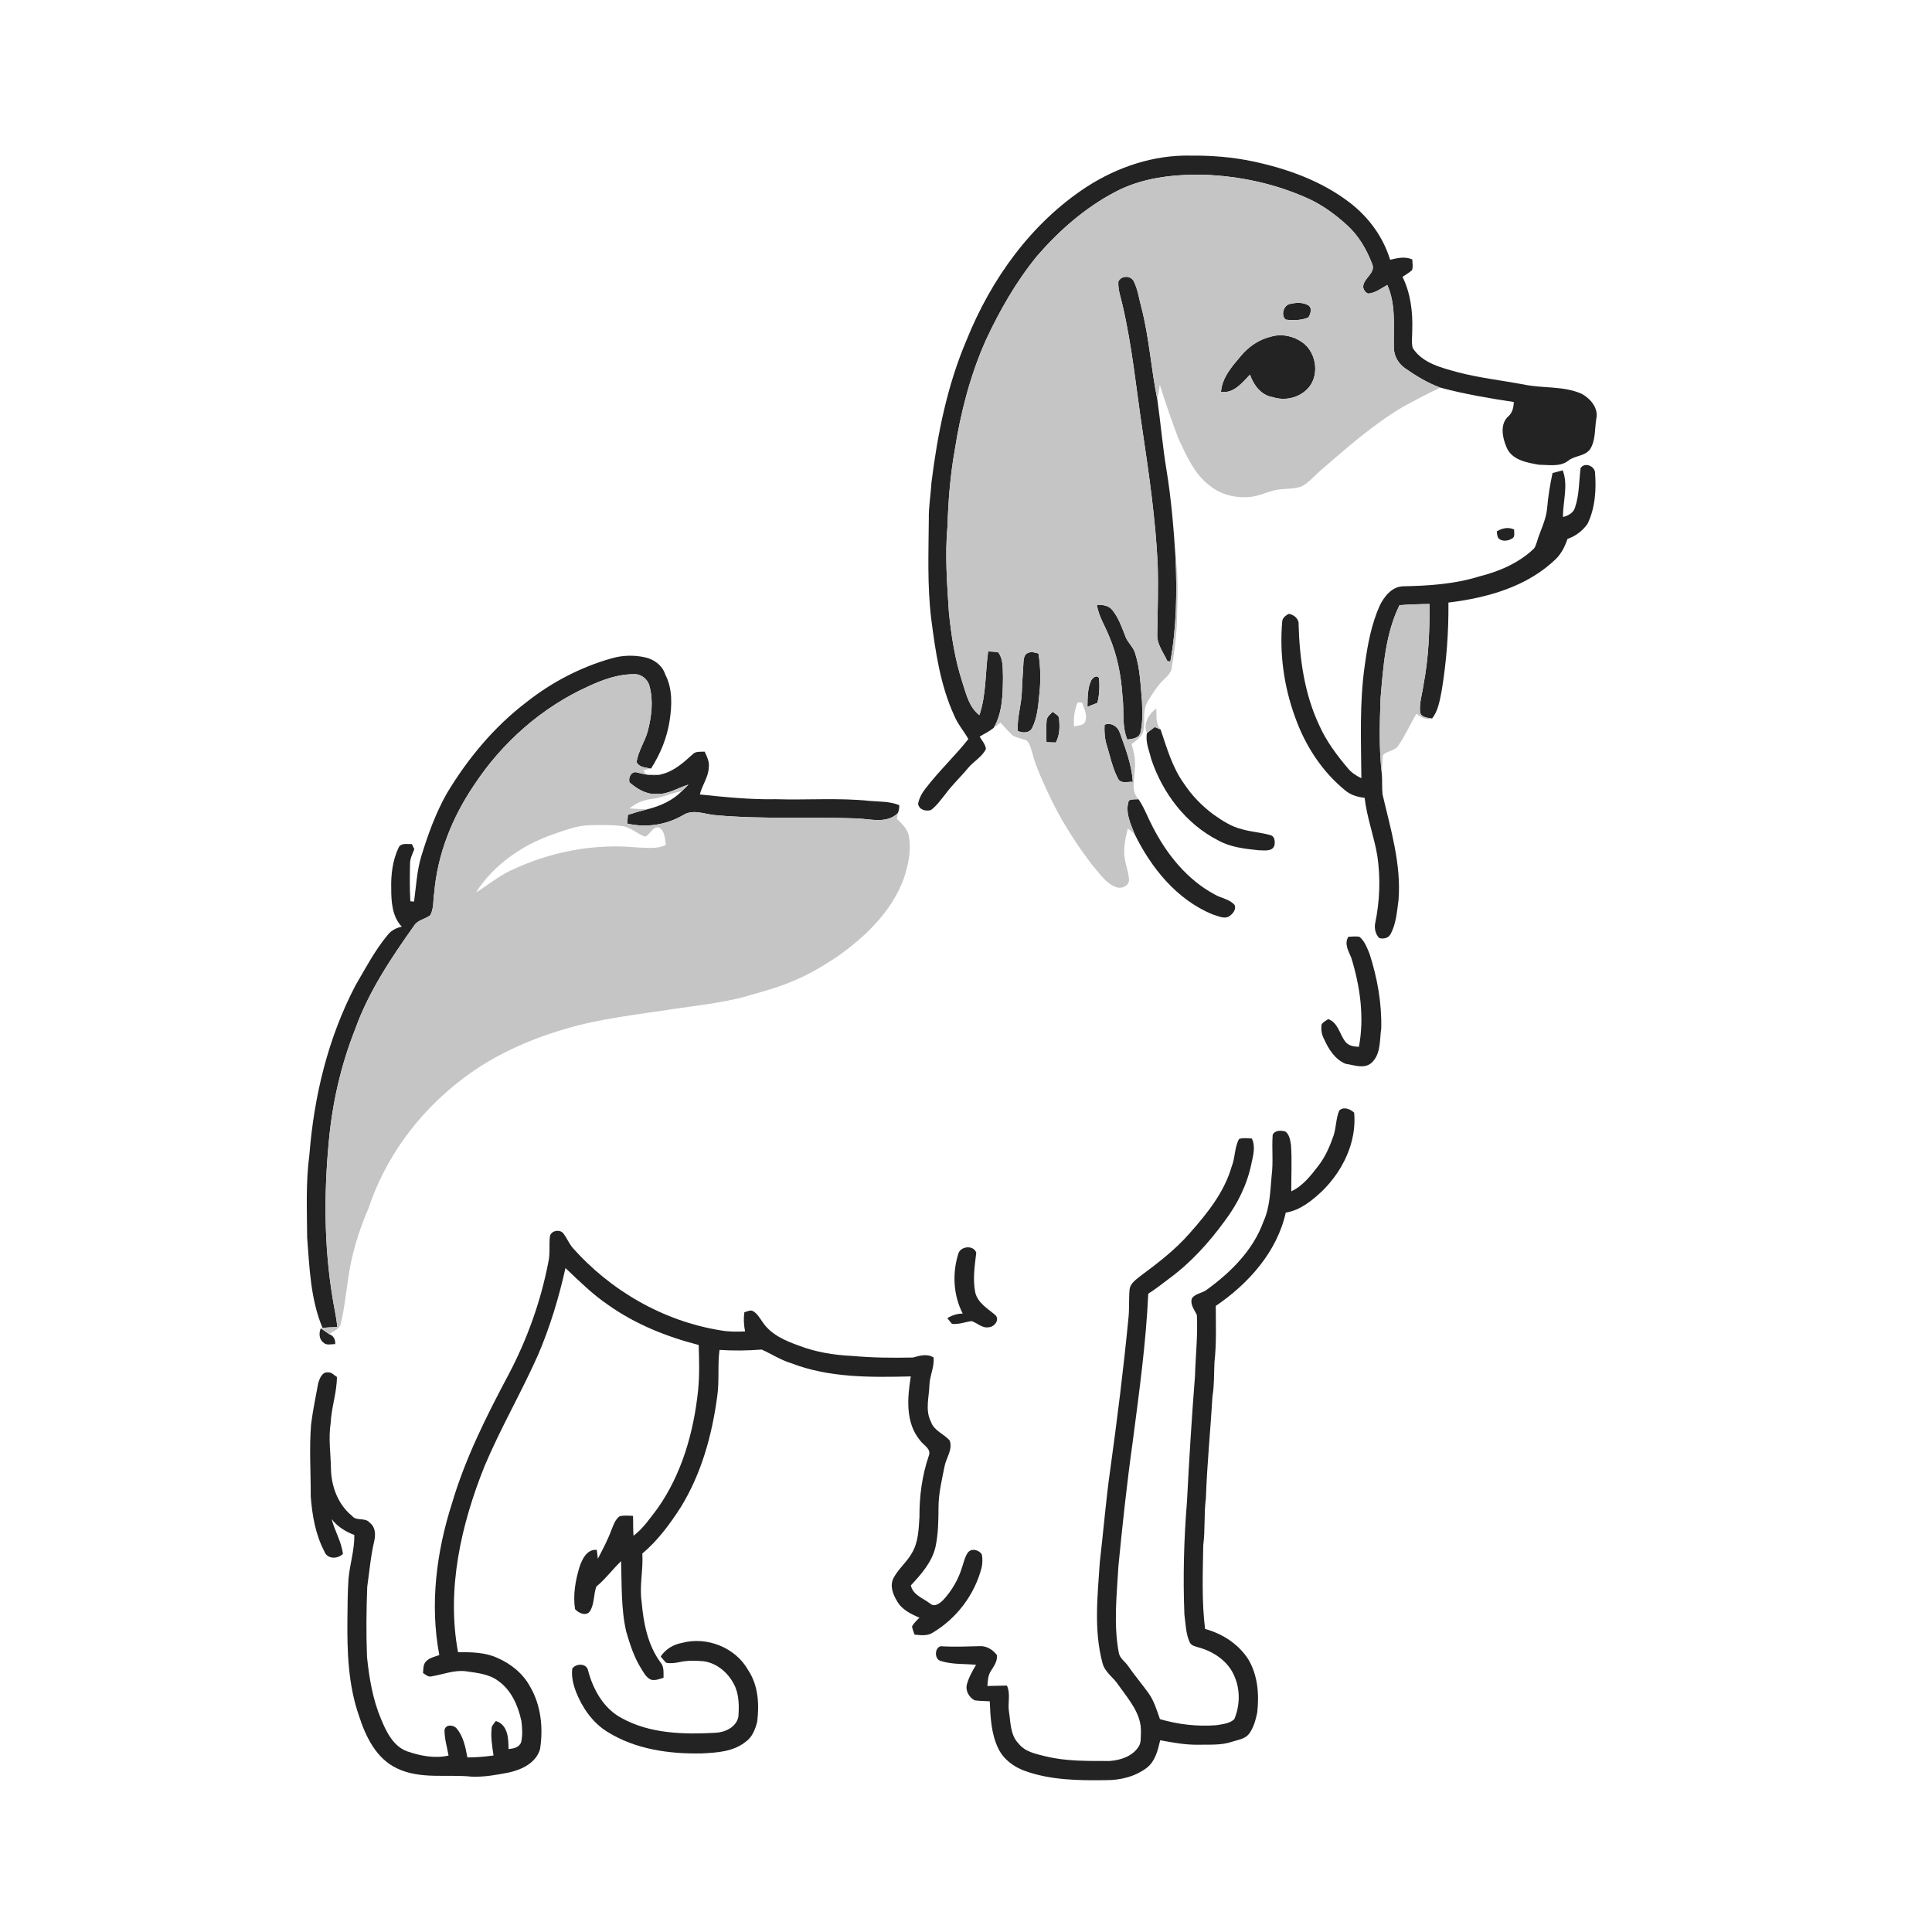
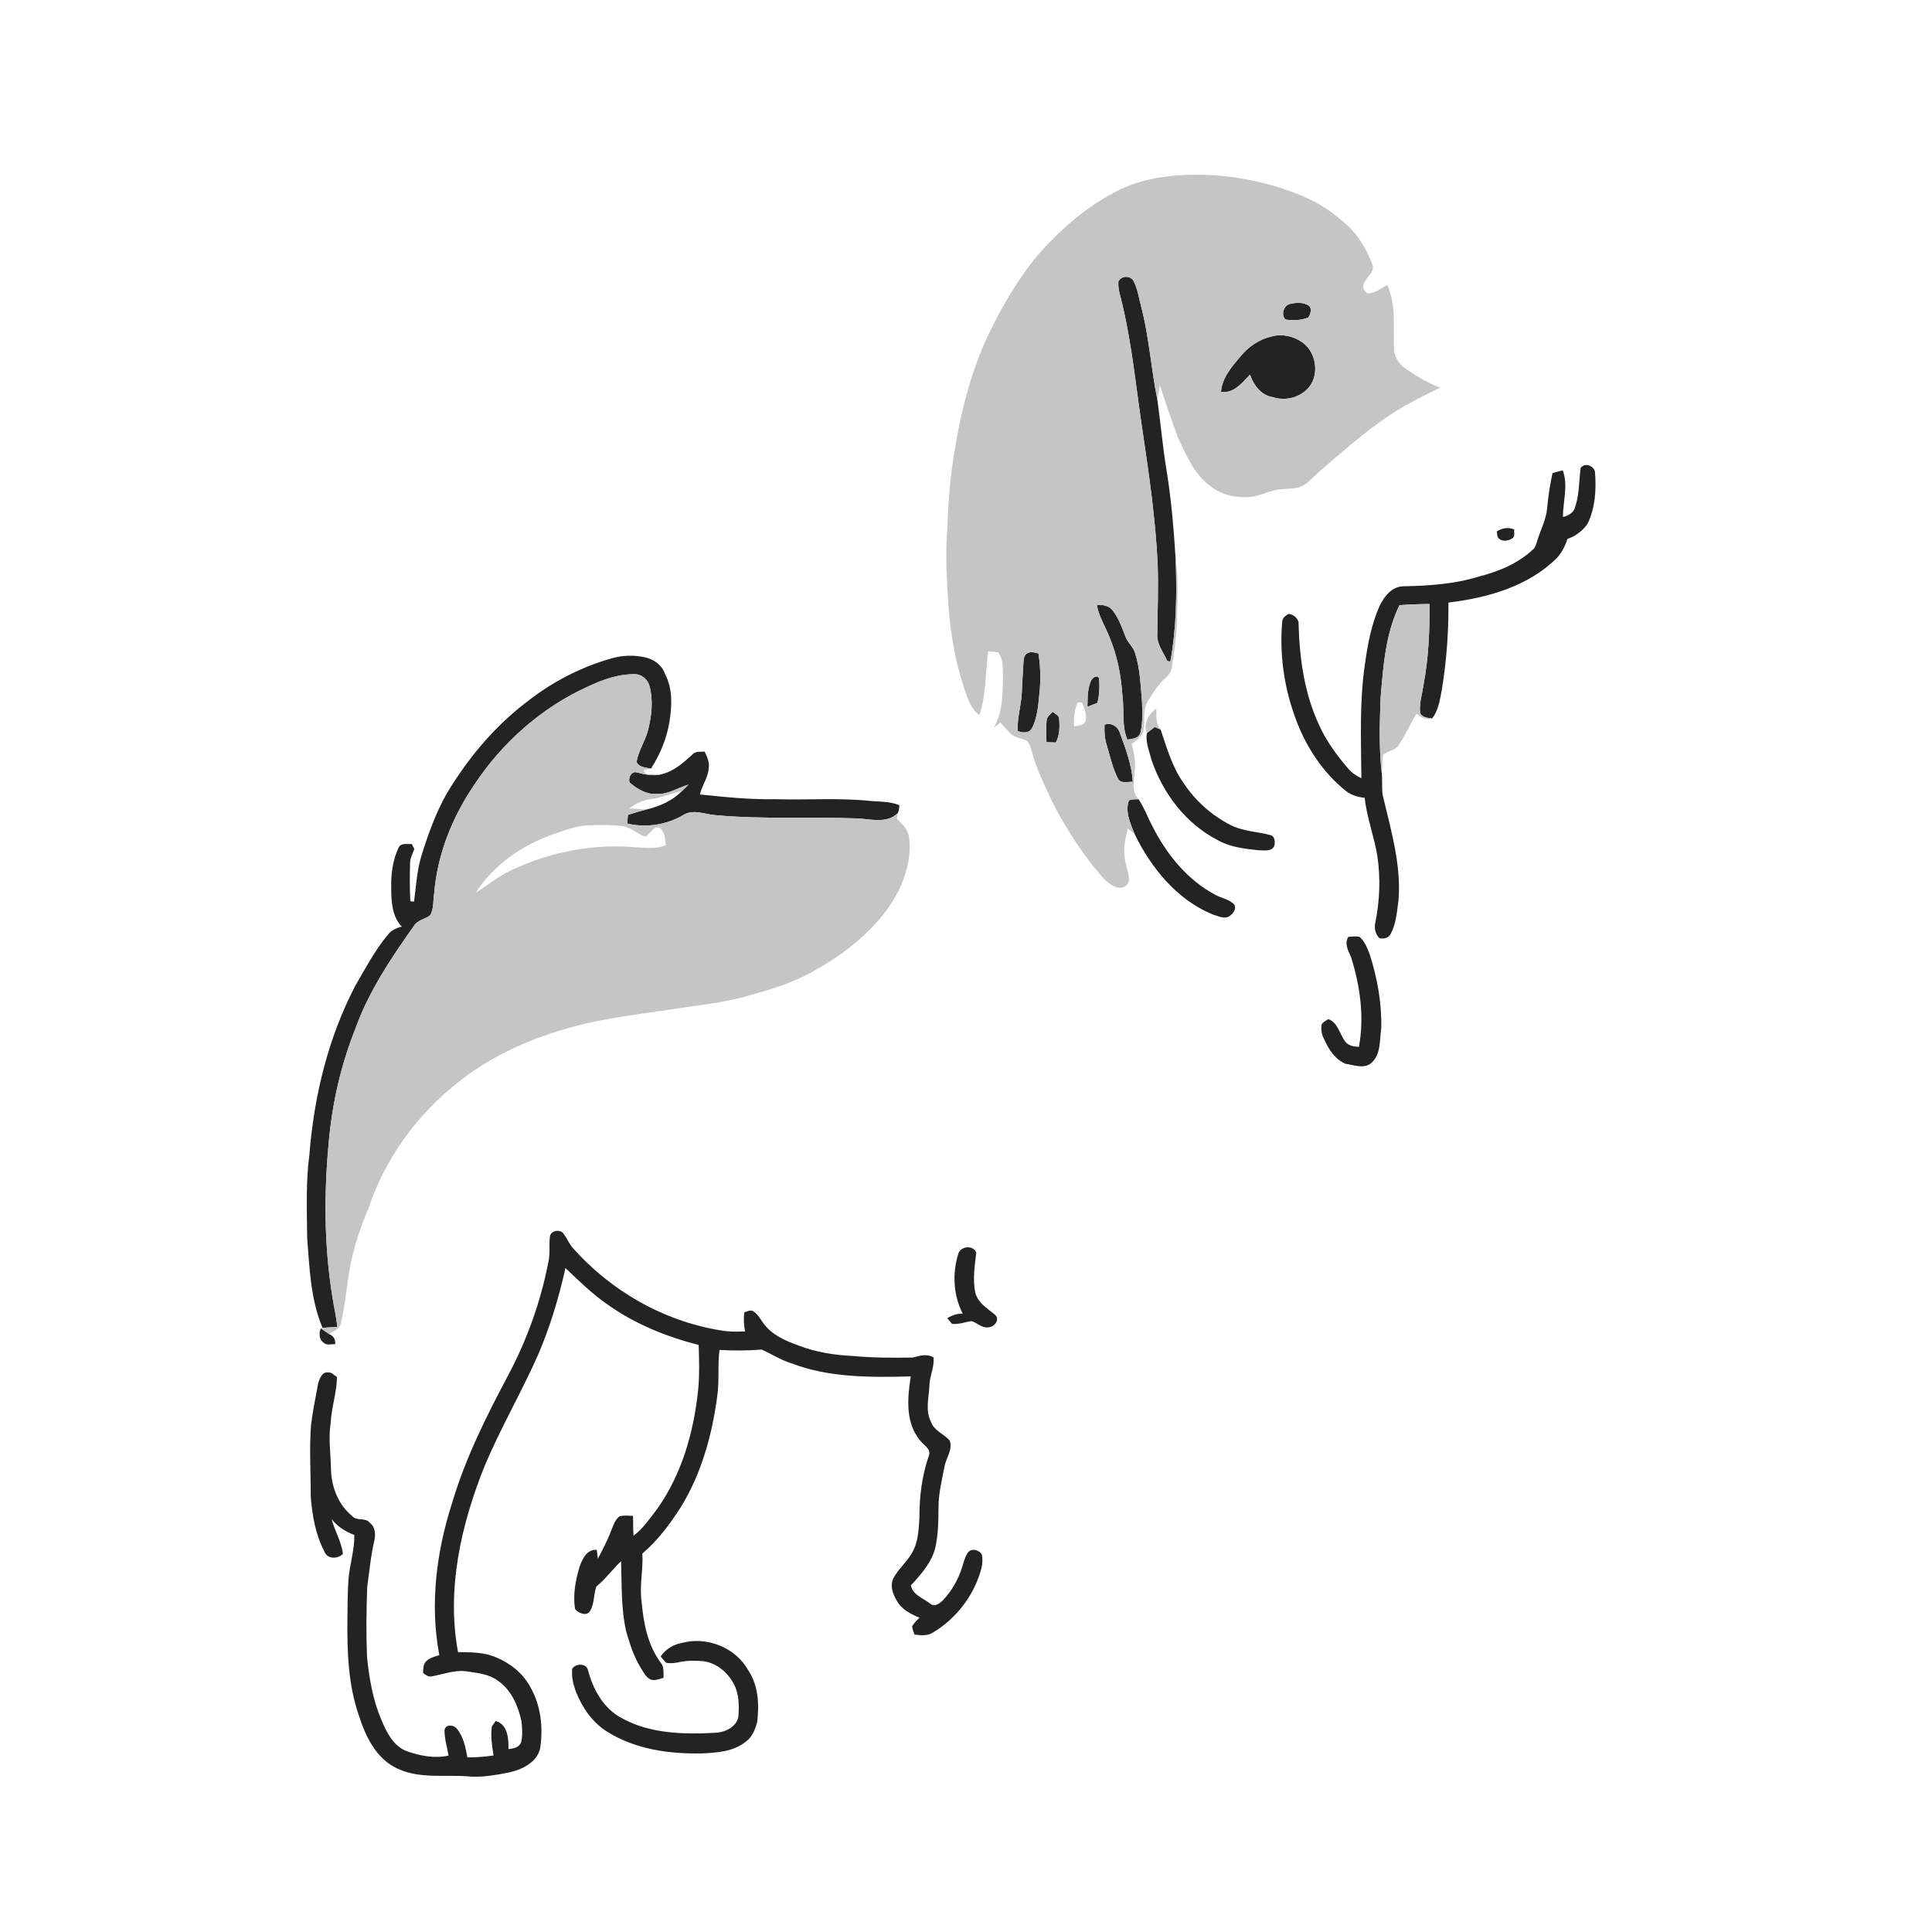
<svg xmlns="http://www.w3.org/2000/svg" width="1024pt" height="1024pt" viewBox="0 0 1024 1024" version="1.1">
  <g id="#ffffffff">
    <path fill="#ffffff" opacity="0" d=" M 0.00 0.00 L 1024.00 0.00 L 1024.00 1024.00 L 0.00 1024.00 L 0.00 0.00 M 576.05 98.98 C 546.59 118.16 525.30 147.94 512.30 180.25 C 502.09 204.18 496.92 229.91 493.71 255.62 C 493.35 262.10 492.17 268.51 492.29 275.01 C 492.16 292.65 491.42 310.38 493.56 327.93 C 495.81 345.36 498.35 363.12 505.74 379.24 C 507.57 383.79 510.90 387.47 513.25 391.73 C 505.97 400.89 497.39 408.92 490.31 418.24 C 488.53 420.52 487.16 423.14 486.61 426.00 C 487.03 429.20 490.71 430.16 493.40 429.35 C 496.44 427.11 498.62 423.94 500.98 421.04 C 504.61 416.05 509.17 411.84 513.08 407.09 C 516.03 403.51 520.52 401.23 522.57 396.95 C 522.28 394.45 520.42 392.52 519.24 390.41 C 521.76 388.87 524.51 387.63 526.75 385.67 C 527.93 384.78 529.11 383.88 530.30 382.99 C 532.55 385.32 534.48 387.99 537.04 390.00 C 539.36 391.19 542.02 391.52 544.37 392.66 C 545.94 394.43 546.43 396.84 547.12 399.04 C 548.93 406.25 552.21 412.96 555.23 419.71 C 561.53 433.43 569.61 446.27 578.73 458.28 C 582.54 462.49 585.72 467.85 591.20 470.07 C 594.04 471.33 598.03 469.99 598.39 466.61 C 598.41 462.69 596.71 459.03 596.18 455.19 C 595.24 449.79 596.49 444.36 597.75 439.13 C 598.93 440.07 600.12 441.01 601.32 441.95 C 610.06 459.92 623.66 476.76 642.53 484.59 C 645.56 485.44 649.35 487.67 652.14 485.17 C 653.81 483.84 655.25 481.83 654.34 479.62 C 651.64 476.55 647.31 476.10 643.90 474.14 C 629.19 466.28 618.33 452.73 610.86 438.06 C 608.32 433.27 606.50 428.09 603.43 423.59 C 599.35 419.36 601.23 413.14 601.48 407.96 C 602.05 403.35 601.06 398.79 599.78 394.39 C 601.93 392.65 604.44 391.09 605.72 388.53 C 607.30 383.16 605.27 377.06 608.20 372.00 C 610.23 368.52 612.44 365.11 615.06 362.03 C 617.23 359.50 620.56 357.55 621.03 353.95 C 622.31 346.71 623.19 339.38 623.71 332.05 C 623.96 319.98 624.94 307.80 623.09 295.80 C 622.07 280.10 620.79 264.41 618.23 248.87 C 616.19 236.51 615.16 224.01 613.39 211.63 C 613.95 209.08 614.38 206.51 614.72 203.93 C 617.74 213.49 620.99 222.99 624.54 232.37 C 628.82 241.51 633.02 251.41 641.42 257.57 C 647.43 262.45 655.53 264.17 663.12 263.32 C 668.59 262.71 673.46 259.61 679.00 259.33 C 682.61 258.90 686.41 259.17 689.86 257.81 C 693.69 255.87 696.41 252.40 699.62 249.63 C 713.68 237.52 727.63 225.07 743.67 215.59 C 750.18 212.06 756.70 208.53 763.44 205.45 C 776.22 208.90 789.30 211.10 802.38 213.07 C 802.23 215.77 801.70 218.62 799.60 220.53 C 794.92 224.51 796.22 231.74 798.38 236.77 C 801.01 243.84 809.42 245.27 815.96 246.35 C 821.02 246.36 826.92 247.56 831.22 244.18 C 834.69 241.34 840.12 241.94 842.88 237.96 C 845.76 233.18 845.21 227.31 846.06 221.98 C 847.33 216.34 843.03 211.33 838.41 208.77 C 828.67 204.38 817.72 205.99 807.50 203.76 C 795.98 201.62 784.29 200.32 772.95 197.37 C 764.17 194.95 753.96 192.60 748.73 184.39 C 748.00 181.31 748.56 178.11 748.52 174.99 C 748.84 165.37 747.68 155.46 743.36 146.75 C 745.03 145.61 746.81 144.59 748.35 143.25 C 749.11 141.45 748.53 139.41 748.57 137.52 C 744.77 135.80 740.63 136.74 736.79 137.69 C 733.09 125.44 725.14 114.72 714.96 107.07 C 700.12 95.79 682.19 89.40 664.11 85.55 C 653.24 83.24 642.10 82.37 631.00 82.48 C 611.50 82.05 592.33 88.48 576.05 98.98 M 837.75 248.10 C 836.86 255.04 837.10 262.26 834.80 268.94 C 833.97 271.84 831.16 273.36 828.42 274.03 C 828.32 265.83 831.33 257.24 828.27 249.29 C 826.46 249.75 824.67 250.24 822.88 250.72 C 821.53 256.88 820.56 263.11 820.01 269.39 C 819.46 275.73 816.28 281.33 814.54 287.36 C 814.04 288.56 813.82 289.97 812.86 290.91 C 804.94 298.44 794.61 302.87 784.12 305.50 C 771.04 309.60 757.20 310.49 743.58 310.75 C 737.64 311.01 733.61 316.16 731.24 321.09 C 726.84 330.97 724.85 341.74 723.39 352.40 C 720.49 372.29 721.40 392.45 721.56 412.49 C 718.95 411.22 716.45 409.64 714.57 407.40 C 708.64 400.41 703.05 392.98 699.29 384.57 C 691.38 367.86 688.80 349.23 688.28 330.92 C 688.53 327.99 685.70 325.66 683.00 325.37 C 681.46 326.22 679.72 327.48 679.60 329.40 C 678.11 346.45 680.50 363.75 686.33 379.83 C 691.70 395.12 700.86 409.31 713.63 419.45 C 716.41 421.54 719.86 422.49 723.28 422.86 C 724.47 433.34 728.29 443.25 730.02 453.63 C 731.75 465.44 731.33 477.55 728.89 489.24 C 728.32 492.01 729.00 495.26 731.12 497.23 C 733.37 497.78 735.88 497.24 737.05 495.07 C 740.02 489.54 740.41 483.11 741.25 477.01 C 742.76 457.91 737.03 439.36 732.76 420.98 C 732.42 417.44 732.67 413.88 732.42 410.34 C 732.68 406.96 732.54 403.55 733.02 400.20 C 735.23 397.89 739.28 398.03 741.15 395.16 C 744.83 389.83 747.43 383.84 750.76 378.29 C 753.13 380.20 755.87 381.83 759.02 380.86 C 762.29 376.71 763.06 371.40 764.07 366.38 C 766.67 350.85 767.85 335.11 767.70 319.37 C 788.34 316.87 809.75 310.93 824.96 295.96 C 827.73 293.07 829.56 289.42 830.79 285.64 C 835.10 284.15 838.93 281.31 841.49 277.52 C 845.57 269.01 846.12 259.31 845.37 250.03 C 844.69 246.76 839.81 244.95 837.75 248.10 M 793.32 281.65 C 793.52 282.76 793.47 283.97 794.02 285.01 C 795.77 287.25 799.29 286.82 801.45 285.41 C 803.23 284.49 802.36 282.25 802.57 280.67 C 799.43 279.18 796.16 279.93 793.32 281.65 M 323.87 349.02 C 307.62 353.65 292.34 361.64 279.10 372.11 C 261.85 385.23 247.80 402.19 236.70 420.73 C 230.83 431.19 226.75 442.53 223.25 453.97 C 220.92 461.74 220.56 469.89 219.45 477.87 C 218.96 477.83 217.98 477.73 217.49 477.69 C 217.11 471.12 217.18 464.55 217.33 457.98 C 217.25 455.16 218.60 452.61 219.61 450.07 C 219.27 449.39 218.61 448.04 218.28 447.36 C 215.92 447.53 212.56 446.57 211.29 449.22 C 208.08 455.95 207.16 463.59 207.36 470.99 C 207.36 477.96 207.85 485.84 212.96 491.15 C 210.07 491.78 207.36 493.14 205.51 495.51 C 198.67 503.71 193.71 513.24 188.35 522.42 C 173.90 550.04 166.44 580.93 164.00 611.88 C 162.02 626.50 162.69 641.29 162.80 655.99 C 164.05 672.09 164.60 688.79 170.98 703.87 L 170.03 704.02 C 168.96 706.45 169.07 709.86 171.40 711.57 C 173.01 713.27 175.59 712.32 177.65 712.44 C 177.87 709.98 176.84 708.03 174.49 707.13 C 176.67 705.49 179.97 704.56 180.62 701.58 C 182.45 694.19 183.19 686.58 184.34 679.06 C 186.06 665.74 189.94 652.78 195.30 640.49 C 204.08 613.93 221.27 590.42 243.29 573.27 C 259.76 560.17 279.26 551.30 299.38 545.41 C 318.46 539.69 338.34 537.72 357.95 534.64 C 369.94 532.90 382.03 531.54 393.79 528.55 C 402.11 526.08 410.58 524.03 418.61 520.66 C 427.39 517.29 435.52 512.47 443.36 507.31 C 458.36 496.79 472.42 483.42 478.94 465.90 C 481.33 458.70 483.13 450.92 481.72 443.34 C 481.15 439.38 478.02 436.65 475.37 433.95 C 475.54 432.95 475.71 431.94 475.88 430.95 C 476.44 429.64 476.69 428.24 476.63 426.76 C 471.73 424.72 466.31 424.93 461.12 424.51 C 444.47 422.75 427.70 424.12 411.00 423.59 C 397.59 423.85 384.26 422.46 370.95 421.09 C 372.05 416.21 375.43 412.05 375.65 406.95 C 376.16 403.89 374.72 401.08 373.49 398.39 C 371.25 398.52 368.59 398.05 366.94 399.96 C 362.09 404.38 356.94 408.95 350.35 410.44 C 347.62 410.34 344.90 410.26 342.19 410.16 C 341.90 409.68 341.32 408.72 341.03 408.24 C 342.37 407.94 343.72 407.64 345.07 407.36 C 349.93 399.71 353.49 391.20 354.88 382.22 C 356.16 374.00 356.57 365.07 352.59 357.48 C 351.07 352.66 346.61 349.40 341.80 348.38 C 335.91 347.09 329.65 347.28 323.87 349.02 M 607.91 388.53 C 606.98 393.22 609.14 397.95 610.22 402.48 C 616.24 420.41 628.55 436.70 645.59 445.38 C 652.08 449.05 659.67 449.85 666.95 450.64 C 669.87 450.62 674.35 451.65 675.51 447.99 C 675.81 446.03 675.73 443.33 673.44 442.67 C 668.47 441.22 663.23 440.96 658.25 439.50 C 652.68 438.19 647.87 434.97 643.24 431.76 C 637.14 427.22 631.75 421.73 627.57 415.38 C 621.36 406.83 618.50 396.52 615.14 386.65 C 612.38 383.58 613.07 379.36 612.89 375.57 C 608.90 378.19 605.69 383.89 607.91 388.53 M 714.64 496.52 C 712.37 500.31 714.71 504.04 716.19 507.58 C 720.89 522.77 723.21 539.07 720.26 554.84 C 717.58 554.74 714.66 554.33 712.97 551.99 C 709.94 548.02 709.26 542.07 703.99 540.14 C 702.80 541.03 701.27 541.62 700.50 542.96 C 700.06 545.70 700.50 548.51 701.89 550.92 C 704.21 556.19 707.70 561.62 713.23 563.85 C 717.78 564.49 723.24 566.81 727.13 563.15 C 731.97 558.51 731.19 551.09 732.09 544.99 C 732.40 531.58 729.98 518.20 725.86 505.45 C 724.53 502.27 723.26 498.72 720.50 496.50 C 718.55 496.16 716.58 496.42 714.64 496.52 M 709.81 588.63 C 708.03 592.90 708.25 597.66 706.77 602.03 C 704.84 607.60 702.44 613.12 698.82 617.82 C 694.78 623.07 690.56 628.55 684.40 631.43 C 684.35 623.26 684.83 615.08 684.25 606.93 C 683.85 604.37 683.49 601.44 681.30 599.72 C 678.98 599.09 675.82 598.94 674.55 601.44 C 674.01 608.60 674.94 615.84 674.01 623.00 C 673.22 631.26 673.16 639.85 669.62 647.54 C 664.16 662.66 652.36 674.34 639.60 683.59 C 637.18 685.47 633.58 685.53 631.74 688.14 C 630.65 691.47 633.10 694.19 634.37 697.02 C 634.92 707.77 633.67 718.48 633.38 729.22 C 631.63 751.47 630.26 773.75 629.11 796.04 C 627.49 815.91 626.96 835.90 627.76 855.84 C 628.47 860.75 628.47 865.93 630.60 870.51 C 631.43 872.24 633.47 872.59 635.13 873.12 C 643.30 875.28 651.20 880.64 654.39 888.73 C 657.42 895.81 657.18 904.16 654.20 911.20 C 651.67 913.59 647.99 913.81 644.74 914.39 C 634.67 915.18 624.48 914.02 614.80 911.18 C 613.11 906.41 611.67 901.44 608.67 897.30 C 605.19 892.46 601.31 887.92 597.92 883.01 C 596.34 880.64 593.53 879.02 593.00 876.06 C 590.10 860.84 591.94 845.30 592.79 829.98 C 594.94 807.99 597.30 786.01 600.37 764.12 C 603.76 738.05 607.40 711.97 608.60 685.70 C 612.48 683.29 616.01 680.38 619.68 677.67 C 631.14 669.26 640.79 658.60 649.13 647.14 C 655.88 638.19 661.01 627.87 663.26 616.84 C 664.20 612.46 665.56 607.74 663.52 603.46 C 661.26 603.30 658.94 603.00 656.73 603.66 C 654.24 608.20 654.72 613.69 652.76 618.45 C 648.83 632.01 639.80 643.20 630.60 653.58 C 622.98 662.36 613.68 669.44 604.40 676.35 C 602.09 678.23 599.18 680.13 598.71 683.32 C 598.23 688.54 598.67 693.82 598.06 699.04 C 595.46 725.77 592.13 752.42 588.44 779.02 C 586.13 795.32 584.83 811.73 582.91 828.08 C 581.73 845.91 579.65 864.19 584.41 881.70 C 585.74 886.48 590.30 889.18 592.87 893.21 C 598.10 900.64 605.06 908.30 604.71 917.98 C 604.56 920.72 605.02 923.85 603.22 926.18 C 599.83 931.03 593.69 933.00 588.03 933.36 C 576.70 933.34 565.24 933.60 554.15 930.89 C 549.06 929.61 543.29 928.54 539.88 924.13 C 535.41 919.62 535.68 912.83 534.75 907.00 C 534.07 902.48 535.72 897.69 533.68 893.40 C 530.23 893.39 526.79 893.59 523.35 893.62 C 523.53 890.95 523.62 888.17 525.07 885.84 C 526.69 883.18 528.90 880.43 528.31 877.11 C 526.13 874.27 522.73 872.23 519.06 872.51 C 512.68 872.67 506.31 872.94 499.94 872.62 C 495.39 871.60 494.75 879.36 498.57 880.33 C 504.59 882.28 511.09 881.80 517.34 882.36 C 515.33 885.75 513.35 889.27 512.37 893.13 C 511.77 896.41 513.69 899.62 516.53 901.20 C 519.19 901.60 521.90 901.53 524.59 901.73 C 524.95 910.21 525.35 919.02 529.14 926.79 C 531.96 932.58 537.39 936.55 543.36 938.68 C 556.98 943.53 571.69 943.73 586.00 943.52 C 593.70 943.58 601.66 941.68 607.86 936.94 C 612.31 933.46 613.72 927.61 614.92 922.37 C 621.55 923.58 628.22 924.86 635.00 924.74 C 641.07 924.60 647.35 925.16 653.18 923.10 C 656.23 922.14 659.84 921.71 661.97 919.03 C 664.44 915.76 665.49 911.69 666.35 907.75 C 667.46 898.12 666.66 887.85 661.57 879.37 C 656.35 871.34 647.88 865.85 638.71 863.38 C 636.89 848.66 637.50 833.79 637.75 819.00 C 638.84 810.71 638.06 802.32 639.15 794.04 C 639.76 776.00 641.58 758.05 642.64 740.04 C 643.63 734.08 643.41 728.03 643.69 722.02 C 644.80 712.11 644.41 702.12 644.38 692.17 C 661.66 680.44 676.84 663.56 681.48 642.71 C 689.24 641.47 695.51 636.27 701.04 631.03 C 711.84 620.33 719.14 605.19 717.74 589.74 C 715.68 587.82 712.12 586.33 709.81 588.63 M 291.46 655.33 C 290.92 659.92 291.70 664.60 290.59 669.16 C 286.60 689.82 279.41 709.84 269.60 728.45 C 257.91 750.41 246.65 772.81 239.58 796.74 C 231.29 822.57 227.75 850.40 232.85 877.23 C 230.38 878.10 227.53 878.64 225.70 880.69 C 224.21 882.34 224.42 884.65 224.21 886.72 C 225.65 887.67 227.06 889.08 228.96 888.46 C 234.89 887.48 240.72 885.05 246.85 885.79 C 252.75 886.69 259.11 887.17 264.04 890.90 C 271.06 895.80 274.63 904.11 276.36 912.23 C 276.80 915.90 277.07 919.71 276.23 923.35 C 275.24 926.20 272.16 926.84 269.51 927.01 C 269.57 921.47 269.18 914.09 262.80 912.17 C 262.04 913.10 261.34 914.07 260.69 915.09 C 259.95 920.20 260.82 925.38 261.58 930.44 C 256.99 931.10 252.37 931.46 247.73 931.48 C 246.71 926.09 245.64 920.29 241.94 916.02 C 240.18 914.07 236.11 913.85 235.60 917.01 C 235.57 921.58 236.96 926.01 237.75 930.49 C 230.36 932.17 222.68 930.62 215.65 928.20 C 208.39 925.47 204.73 917.84 201.96 911.13 C 197.57 900.71 195.68 889.45 194.53 878.28 C 194.03 865.87 194.17 853.44 194.64 841.03 C 195.80 832.91 196.48 824.70 198.38 816.70 C 199.12 813.30 199.03 809.34 195.97 807.09 C 193.62 804.05 188.94 806.48 186.56 803.42 C 179.35 797.61 175.81 788.35 175.43 779.29 C 175.36 770.92 173.96 762.55 175.26 754.21 C 175.64 745.98 178.55 738.07 178.57 729.81 C 177.09 728.96 175.83 727.25 173.98 727.41 C 170.73 726.93 169.37 730.71 168.63 733.23 C 167.31 740.47 165.78 747.69 164.88 755.01 C 163.84 767.66 164.76 780.35 164.69 793.02 C 165.45 803.02 167.16 813.20 171.87 822.17 C 173.37 826.48 178.83 826.43 181.75 823.64 C 181.02 817.14 177.38 811.44 175.79 805.16 C 178.83 809.13 183.15 811.83 187.80 813.55 C 187.94 821.50 185.38 829.10 184.70 836.96 C 184.23 843.96 184.21 850.98 184.14 858.00 C 183.95 875.31 184.51 892.99 190.29 909.49 C 193.80 920.48 199.48 932.19 210.49 937.30 C 222.87 943.22 236.85 940.30 250.00 941.66 C 256.70 941.94 263.34 940.70 269.88 939.43 C 276.68 937.90 284.20 934.28 286.24 927.03 C 287.98 915.84 286.77 903.88 280.97 893.98 C 277.21 886.95 270.69 881.76 263.45 878.65 C 256.99 875.71 249.72 875.69 242.76 875.66 C 236.56 842.26 244.39 808.03 256.86 776.99 C 265.33 756.90 276.35 738.02 285.19 718.10 C 291.54 703.29 296.20 687.81 299.71 672.10 C 306.95 678.94 314.02 686.00 322.30 691.61 C 336.67 701.82 353.30 708.50 370.31 712.86 C 370.59 720.91 370.79 729.01 370.00 737.03 C 367.67 759.08 361.39 781.25 348.49 799.53 C 344.58 804.62 340.95 810.06 335.78 813.99 C 335.48 810.47 335.65 806.96 335.52 803.46 C 333.17 803.33 330.79 803.13 328.48 803.60 C 325.93 805.38 325.10 808.54 323.94 811.25 C 322.02 816.42 319.40 821.27 316.88 826.16 C 316.70 824.58 316.51 823.01 316.31 821.46 C 311.05 821.03 308.58 826.34 307.16 830.50 C 304.98 837.69 303.63 845.34 304.78 852.84 C 306.57 855.04 310.94 856.91 312.79 853.80 C 315.11 849.91 314.57 845.08 316.07 840.92 C 320.93 836.92 324.66 831.78 329.19 827.44 C 329.60 839.92 329.11 852.56 331.91 864.81 C 333.89 871.51 336.03 878.28 339.76 884.25 C 341.18 886.51 342.48 889.17 345.08 890.28 C 347.35 890.84 349.56 889.89 351.69 889.25 C 351.64 886.42 352.05 883.26 349.99 880.99 C 343.24 871.73 341.03 860.09 340.07 848.91 C 338.82 840.41 341.00 831.94 340.45 823.42 C 348.63 816.54 355.03 807.83 360.79 798.90 C 371.76 781.13 377.43 760.58 380.15 740.02 C 381.34 731.88 380.28 723.63 381.35 715.48 C 388.79 715.96 396.27 715.88 403.68 715.29 C 408.90 717.60 413.73 720.82 419.24 722.49 C 439.43 730.30 461.44 730.05 482.74 729.53 C 480.92 740.79 479.78 753.95 487.59 763.36 C 489.30 765.94 493.72 767.80 492.32 771.48 C 488.74 781.93 487.25 792.98 487.33 804.00 C 486.92 810.51 486.77 817.43 483.30 823.19 C 480.59 828.00 476.12 831.55 473.56 836.44 C 471.54 840.42 473.21 844.98 475.40 848.52 C 477.86 853.08 482.78 855.47 487.35 857.41 C 485.90 858.82 484.41 860.24 483.39 862.01 C 483.61 863.51 484.22 864.92 484.70 866.37 C 487.92 866.70 491.48 867.24 494.36 865.35 C 507.06 857.81 516.60 845.17 520.28 830.86 C 520.79 828.62 520.80 826.28 520.44 824.03 C 519.07 821.43 514.81 820.34 512.94 822.97 C 511.34 825.27 510.81 828.09 509.91 830.70 C 507.96 837.10 504.52 843.07 499.97 847.98 C 498.24 849.69 495.40 852.03 493.07 849.98 C 489.39 847.11 483.79 845.39 482.78 840.29 C 488.27 834.36 493.98 827.97 495.83 819.88 C 497.31 813.02 497.39 805.97 497.43 798.98 C 497.42 791.62 499.21 784.44 500.62 777.26 C 501.45 772.65 505.09 768.41 503.38 763.55 C 500.32 759.94 495.03 758.40 493.42 753.55 C 490.22 747.30 492.46 740.44 492.63 733.86 C 492.87 728.97 495.27 724.46 494.84 719.51 C 491.38 717.31 487.45 718.54 483.86 719.52 C 473.23 719.73 462.56 719.67 451.98 718.69 C 442.34 718.25 432.66 716.76 423.63 713.28 C 416.37 710.71 408.67 707.44 404.25 700.80 C 402.65 698.64 401.35 696.02 398.84 694.79 C 397.38 694.21 395.93 695.25 394.52 695.50 C 394.05 698.90 394.23 702.32 394.91 705.68 C 390.59 705.85 386.23 705.92 381.96 705.12 C 351.57 700.26 323.35 683.97 303.12 660.89 C 301.49 658.75 300.44 656.25 298.85 654.09 C 297.22 651.31 292.01 652.04 291.46 655.33 M 507.88 664.64 C 504.67 674.98 505.27 686.52 510.26 696.23 C 507.32 696.20 504.56 697.14 502.08 698.67 C 502.92 699.65 503.75 700.65 504.58 701.68 C 508.16 702.07 511.51 700.68 514.99 700.21 C 518.01 701.23 520.58 704.07 524.01 703.48 C 527.15 703.35 530.24 699.23 527.28 696.76 C 523.25 693.45 518.21 690.48 516.90 685.01 C 515.51 678.05 516.61 670.92 517.44 663.97 C 516.02 659.71 508.96 660.43 507.88 664.64 M 350.18 877.97 C 351.12 879.11 352.04 880.28 353.12 881.31 C 355.33 881.75 357.61 881.44 359.80 881.02 C 364.05 880.05 368.46 880.09 372.78 880.48 C 379.91 881.38 385.91 886.56 389.10 892.84 C 391.80 898.10 391.78 904.24 391.35 910.00 C 390.18 915.46 384.28 918.21 379.14 918.41 C 362.40 919.33 344.55 918.95 329.52 910.64 C 319.88 905.56 314.27 895.37 311.63 885.16 C 310.70 881.43 305.18 881.62 303.31 884.40 C 302.79 888.59 303.82 892.80 305.29 896.70 C 308.63 905.17 314.11 913.12 321.98 917.94 C 336.83 927.20 354.79 929.71 372.00 929.34 C 380.01 928.95 388.77 928.44 395.27 923.13 C 398.75 920.69 400.30 916.55 401.32 912.60 C 402.48 903.32 401.92 893.32 396.60 885.30 C 389.90 873.24 374.65 867.19 361.43 870.78 C 356.85 871.60 352.79 874.08 350.18 877.97 Z" />
    <path fill="#ffffff" opacity="0" d=" M 571.21 372.31 C 571.79 372.34 572.96 372.41 573.54 372.44 C 574.63 375.56 576.36 378.91 575.26 382.28 C 574.40 384.74 571.30 384.40 569.27 385.08 C 568.97 380.72 569.36 376.31 571.21 372.31 Z" />
    <path fill="#ffffff" opacity="0" d=" M 345.27 423.48 C 350.85 422.90 355.91 420.25 361.40 419.32 C 356.46 424.33 349.84 427.30 343.07 428.93 C 339.93 428.92 336.79 428.69 333.67 428.45 C 337.00 425.73 340.99 423.96 345.27 423.48 Z" />
    <path fill="#ffffff" opacity="0" d=" M 293.13 442.19 C 299.27 440.15 305.42 437.64 311.97 437.41 C 317.74 437.23 323.56 437.13 329.31 437.78 C 334.10 438.17 337.54 441.98 341.96 443.44 C 344.72 442.31 346.04 437.69 349.37 438.59 C 352.45 440.59 352.46 444.58 352.91 447.82 C 347.99 450.27 342.42 449.22 337.16 449.12 C 314.36 447.01 291.09 451.60 270.48 461.48 C 263.93 464.60 258.34 469.30 252.20 473.10 C 261.66 458.32 276.74 447.94 293.13 442.19 Z" />
  </g>
  <g id="#232323ff">
-     <path fill="#232323" opacity="1.00" d=" M 576.05 98.98 C 592.33 88.48 611.50 82.05 631.00 82.48 C 642.10 82.37 653.24 83.24 664.11 85.55 C 682.19 89.40 700.12 95.79 714.96 107.07 C 725.14 114.72 733.09 125.44 736.79 137.69 C 740.63 136.74 744.77 135.80 748.57 137.52 C 748.53 139.41 749.11 141.45 748.35 143.25 C 746.81 144.59 745.03 145.61 743.36 146.75 C 747.68 155.46 748.84 165.37 748.52 174.99 C 748.56 178.11 748.00 181.31 748.73 184.39 C 753.96 192.60 764.17 194.95 772.95 197.37 C 784.29 200.32 795.98 201.62 807.50 203.76 C 817.72 205.99 828.67 204.38 838.41 208.77 C 843.03 211.33 847.33 216.34 846.06 221.98 C 845.21 227.31 845.76 233.18 842.88 237.96 C 840.12 241.94 834.69 241.34 831.22 244.18 C 826.92 247.56 821.02 246.36 815.96 246.35 C 809.42 245.27 801.01 243.84 798.38 236.77 C 796.22 231.74 794.92 224.51 799.60 220.53 C 801.70 218.62 802.23 215.77 802.38 213.07 C 789.30 211.10 776.22 208.90 763.44 205.45 C 756.73 203.04 750.59 199.28 744.77 195.23 C 741.13 192.72 738.72 188.54 738.77 184.07 C 738.55 173.01 739.97 161.45 735.30 151.03 C 732.04 152.82 728.92 155.38 725.06 155.60 C 723.66 154.95 722.54 153.49 722.52 151.92 C 722.66 147.35 729.49 144.65 727.21 139.73 C 724.27 132.06 719.98 124.71 713.80 119.19 C 707.95 113.88 701.53 109.12 694.38 105.71 C 676.74 97.53 657.38 93.31 637.99 92.62 C 621.94 92.34 605.29 94.14 590.92 101.82 C 575.07 110.16 561.39 122.16 549.70 135.65 C 538.59 149.21 529.84 164.55 522.47 180.40 C 514.27 198.82 509.19 218.51 506.07 238.39 C 503.67 251.79 502.61 265.40 502.18 279.00 C 500.82 294.16 501.95 309.37 502.94 324.51 C 504.20 337.11 506.19 349.72 510.13 361.79 C 512.13 367.96 513.66 374.89 519.11 379.04 C 522.77 368.15 522.18 356.51 523.74 345.27 C 525.53 345.37 527.34 345.38 529.11 345.79 C 531.89 349.56 531.42 354.57 531.60 359.01 C 531.50 368.02 531.38 377.65 526.75 385.67 C 524.51 387.63 521.76 388.87 519.24 390.41 C 520.42 392.52 522.28 394.45 522.57 396.95 C 520.52 401.23 516.03 403.51 513.08 407.09 C 509.17 411.84 504.61 416.05 500.98 421.04 C 498.62 423.94 496.44 427.11 493.40 429.35 C 490.71 430.16 487.03 429.20 486.61 426.00 C 487.16 423.14 488.53 420.52 490.31 418.24 C 497.39 408.92 505.97 400.89 513.25 391.73 C 510.90 387.47 507.57 383.79 505.74 379.24 C 498.35 363.12 495.81 345.36 493.56 327.93 C 491.42 310.38 492.16 292.65 492.29 275.01 C 492.17 268.51 493.35 262.10 493.71 255.62 C 496.92 229.91 502.09 204.18 512.30 180.25 C 525.30 147.94 546.59 118.16 576.05 98.98 Z" />
    <path fill="#232323" opacity="1.00" d=" M 592.76 149.21 C 594.30 146.01 599.15 145.88 600.85 148.98 C 603.09 153.38 603.70 158.38 605.00 163.11 C 609.12 179.04 610.11 195.55 613.39 211.63 C 615.16 224.01 616.19 236.51 618.23 248.87 C 620.79 264.41 622.07 280.10 623.09 295.80 C 623.79 314.11 623.66 332.58 620.28 350.65 C 619.88 350.58 619.09 350.43 618.70 350.35 C 616.62 345.75 613.05 341.41 613.38 336.10 C 613.57 323.73 613.98 311.35 613.59 298.98 C 612.46 275.24 609.05 251.69 605.55 228.21 C 602.19 206.01 600.09 183.58 594.95 161.69 C 594.06 157.57 592.44 153.47 592.76 149.21 Z" />
    <path fill="#232323" opacity="1.00" d=" M 684.24 161.00 C 687.20 160.32 690.50 160.22 693.25 161.72 C 695.65 163.04 694.73 166.49 693.38 168.29 C 689.64 169.84 685.41 169.90 681.45 169.40 C 678.61 167.04 680.43 161.30 684.24 161.00 Z" />
    <path fill="#232323" opacity="1.00" d=" M 674.00 178.33 C 679.59 176.76 685.80 178.19 690.45 181.58 C 698.08 187.14 699.64 199.93 692.56 206.54 C 687.87 211.05 680.80 212.51 674.65 210.50 C 668.49 209.61 664.41 204.10 662.52 198.58 C 658.33 202.88 653.95 208.70 647.15 207.70 C 647.72 200.15 652.96 194.23 657.63 188.72 C 661.81 183.64 667.53 179.78 674.00 178.33 Z" />
    <path fill="#232323" opacity="1.00" d=" M 837.75 248.10 C 839.81 244.95 844.69 246.76 845.37 250.03 C 846.12 259.31 845.57 269.01 841.49 277.52 C 838.93 281.31 835.10 284.15 830.79 285.64 C 829.56 289.42 827.73 293.07 824.96 295.96 C 809.75 310.93 788.34 316.87 767.70 319.37 C 767.85 335.11 766.67 350.85 764.07 366.38 C 763.06 371.40 762.29 376.71 759.02 380.86 C 756.76 380.38 753.69 380.41 752.71 377.85 C 752.11 372.82 753.82 367.87 754.49 362.92 C 757.18 348.83 757.77 334.45 757.67 320.14 C 752.36 320.16 747.06 320.38 741.76 320.75 C 734.28 335.99 733.15 353.31 731.74 369.96 C 731.26 383.41 730.83 396.95 732.42 410.34 C 732.67 413.88 732.42 417.44 732.76 420.98 C 737.03 439.36 742.76 457.91 741.25 477.01 C 740.41 483.11 740.02 489.54 737.05 495.07 C 735.88 497.24 733.37 497.78 731.12 497.23 C 729.00 495.26 728.32 492.01 728.89 489.24 C 731.33 477.55 731.75 465.44 730.02 453.63 C 728.29 443.25 724.47 433.34 723.28 422.86 C 719.86 422.49 716.41 421.54 713.63 419.45 C 700.86 409.31 691.70 395.12 686.33 379.83 C 680.50 363.75 678.11 346.45 679.60 329.40 C 679.72 327.48 681.46 326.22 683.00 325.37 C 685.70 325.66 688.53 327.99 688.28 330.92 C 688.80 349.23 691.38 367.86 699.29 384.57 C 703.05 392.98 708.64 400.41 714.57 407.40 C 716.45 409.64 718.95 411.22 721.56 412.49 C 721.40 392.45 720.49 372.29 723.39 352.40 C 724.85 341.74 726.84 330.97 731.24 321.09 C 733.61 316.16 737.64 311.01 743.58 310.75 C 757.20 310.49 771.04 309.60 784.12 305.50 C 794.61 302.87 804.94 298.44 812.86 290.91 C 813.82 289.97 814.04 288.56 814.54 287.36 C 816.28 281.33 819.46 275.73 820.01 269.39 C 820.56 263.11 821.53 256.88 822.88 250.72 C 824.67 250.24 826.46 249.75 828.27 249.29 C 831.33 257.24 828.32 265.83 828.42 274.03 C 831.16 273.36 833.97 271.84 834.80 268.94 C 837.10 262.26 836.86 255.04 837.75 248.10 Z" />
    <path fill="#232323" opacity="1.00" d=" M 793.32 281.65 C 796.16 279.93 799.43 279.18 802.57 280.67 C 802.36 282.25 803.23 284.49 801.45 285.41 C 799.29 286.82 795.77 287.25 794.02 285.01 C 793.47 283.97 793.52 282.76 793.32 281.65 Z" />
    <path fill="#232323" opacity="1.00" d=" M 581.36 320.58 C 584.29 320.48 587.64 320.87 589.58 323.36 C 592.87 327.43 594.59 332.47 596.48 337.29 C 597.64 340.61 600.70 342.86 601.66 346.28 C 604.32 354.59 604.53 363.39 605.30 372.01 C 605.45 377.43 605.75 382.97 604.46 388.30 C 603.64 391.39 600.11 391.61 597.51 391.98 C 594.44 384.66 595.96 376.64 594.93 368.99 C 594.26 358.18 592.18 347.37 587.92 337.38 C 585.70 331.79 582.30 326.61 581.36 320.58 Z" />
    <path fill="#232323" opacity="1.00" d=" M 542.45 351.03 C 542.57 349.09 542.93 346.48 545.20 345.96 C 546.88 345.17 548.71 346.04 550.41 346.35 C 551.59 353.77 551.67 361.34 550.79 368.80 C 550.23 374.59 549.70 380.62 547.03 385.89 C 545.58 388.69 541.91 388.60 539.40 387.39 C 539.03 380.13 541.51 373.16 541.63 365.94 C 541.78 360.96 542.25 356.00 542.45 351.03 Z" />
    <path fill="#232323" opacity="1.00" d=" M 323.87 349.02 C 329.65 347.28 335.91 347.09 341.80 348.38 C 346.61 349.40 351.07 352.66 352.59 357.48 C 356.57 365.07 356.16 374.00 354.88 382.22 C 353.49 391.20 349.93 399.71 345.07 407.36 C 342.35 406.78 338.83 406.85 337.42 403.94 C 338.21 398.01 341.94 392.99 343.40 387.24 C 345.38 379.56 346.36 371.28 344.21 363.54 C 343.31 359.92 339.72 357.09 335.95 357.34 C 327.50 357.31 319.38 360.27 311.82 363.79 C 287.11 374.95 266.05 393.61 251.20 416.22 C 239.73 433.14 231.83 452.79 230.15 473.27 C 229.49 477.17 230.03 481.45 228.08 485.03 C 225.46 487.24 221.47 487.47 219.53 490.54 C 207.35 507.72 195.44 525.44 188.28 545.40 C 180.72 564.43 176.14 584.56 174.29 604.94 C 171.69 632.37 171.74 660.13 176.18 687.37 C 176.99 692.72 178.30 697.99 178.77 703.39 C 176.17 703.46 173.56 703.50 170.98 703.87 C 164.60 688.79 164.05 672.09 162.80 655.99 C 162.69 641.29 162.02 626.50 164.00 611.88 C 166.44 580.93 173.90 550.04 188.35 522.42 C 193.71 513.24 198.67 503.71 205.51 495.51 C 207.36 493.14 210.07 491.78 212.96 491.15 C 207.85 485.84 207.36 477.96 207.36 470.99 C 207.16 463.59 208.08 455.95 211.29 449.22 C 212.56 446.57 215.92 447.53 218.28 447.36 C 218.61 448.04 219.27 449.39 219.61 450.07 C 218.60 452.61 217.25 455.16 217.33 457.98 C 217.18 464.55 217.11 471.12 217.49 477.69 C 217.98 477.73 218.96 477.83 219.45 477.87 C 220.56 469.89 220.92 461.74 223.25 453.97 C 226.75 442.53 230.83 431.19 236.70 420.73 C 247.80 402.19 261.85 385.23 279.10 372.11 C 292.34 361.64 307.62 353.65 323.87 349.02 Z" />
    <path fill="#232323" opacity="1.00" d=" M 578.42 360.50 C 579.31 359.15 581.30 357.47 582.53 359.45 C 582.92 363.82 582.71 368.28 581.64 372.54 C 579.87 373.21 578.11 373.90 576.36 374.59 C 576.49 369.85 576.31 364.88 578.42 360.50 Z" />
    <path fill="#232323" opacity="1.00" d=" M 554.71 382.07 C 554.72 379.93 556.67 378.67 557.96 377.24 C 559.15 378.41 561.39 379.08 561.34 381.07 C 561.74 385.30 561.70 389.73 559.59 393.55 C 557.93 393.49 556.29 393.42 554.64 393.37 C 554.52 389.60 554.41 385.83 554.71 382.07 Z" />
    <path fill="#232323" opacity="1.00" d=" M 585.45 384.11 C 588.88 382.78 592.36 384.93 593.50 388.28 C 596.57 396.74 599.84 405.32 600.42 414.40 C 597.75 414.18 593.89 415.65 592.49 412.52 C 589.65 407.05 588.39 400.92 586.62 395.04 C 585.49 391.51 585.23 387.79 585.45 384.11 Z" />
    <path fill="#232323" opacity="1.00" d=" M 607.91 388.53 C 609.25 387.43 610.65 386.38 612.05 385.34 C 613.07 385.77 614.11 386.21 615.14 386.65 C 618.50 396.52 621.36 406.83 627.57 415.38 C 631.75 421.73 637.14 427.22 643.24 431.76 C 647.87 434.97 652.68 438.19 658.25 439.50 C 663.23 440.96 668.47 441.22 673.44 442.67 C 675.73 443.33 675.81 446.03 675.51 447.99 C 674.35 451.65 669.87 450.62 666.95 450.64 C 659.67 449.85 652.08 449.05 645.59 445.38 C 628.55 436.70 616.24 420.41 610.22 402.48 C 609.14 397.95 606.98 393.22 607.91 388.53 Z" />
    <path fill="#232323" opacity="1.00" d=" M 366.94 399.96 C 368.59 398.05 371.25 398.52 373.49 398.39 C 374.72 401.08 376.16 403.89 375.65 406.95 C 375.43 412.05 372.05 416.21 370.95 421.09 C 384.26 422.46 397.59 423.85 411.00 423.59 C 427.70 424.12 444.47 422.75 461.12 424.51 C 466.31 424.93 471.73 424.72 476.63 426.76 C 476.69 428.24 476.44 429.64 475.88 430.95 C 470.03 436.77 461.30 434.04 454.04 433.77 C 429.36 432.87 404.60 434.30 379.98 432.12 C 374.02 431.85 367.55 428.51 361.99 432.07 C 353.14 437.25 342.42 438.83 332.44 436.51 C 332.56 434.97 332.68 433.43 332.81 431.90 C 336.19 430.77 339.62 429.79 343.07 428.93 C 349.84 427.30 356.46 424.33 361.40 419.32 C 362.59 418.20 363.73 417.03 364.87 415.87 C 359.20 417.54 354.00 421.23 347.85 420.78 C 342.48 421.16 337.65 418.09 333.71 414.76 C 332.75 412.22 334.75 408.37 337.78 409.46 C 341.88 410.51 346.12 411.43 350.35 410.44 C 356.94 408.95 362.09 404.38 366.94 399.96 Z" />
    <path fill="#232323" opacity="1.00" d=" M 598.34 424.27 C 599.90 423.46 601.73 423.72 603.43 423.59 C 606.50 428.09 608.32 433.27 610.86 438.06 C 618.33 452.73 629.19 466.28 643.90 474.14 C 647.31 476.10 651.64 476.55 654.34 479.62 C 655.25 481.83 653.81 483.84 652.14 485.17 C 649.35 487.67 645.56 485.44 642.53 484.59 C 623.66 476.76 610.06 459.92 601.32 441.95 C 599.13 436.45 596.20 430.20 598.34 424.27 Z" />
    <path fill="#232323" opacity="1.00" d=" M 714.64 496.52 C 716.58 496.42 718.55 496.16 720.50 496.50 C 723.26 498.72 724.53 502.27 725.86 505.45 C 729.98 518.20 732.40 531.58 732.09 544.99 C 731.19 551.09 731.97 558.51 727.13 563.15 C 723.24 566.81 717.78 564.49 713.23 563.85 C 707.70 561.62 704.21 556.19 701.89 550.92 C 700.50 548.51 700.06 545.70 700.50 542.96 C 701.27 541.62 702.80 541.03 703.99 540.14 C 709.26 542.07 709.94 548.02 712.97 551.99 C 714.66 554.33 717.58 554.74 720.26 554.84 C 723.21 539.07 720.89 522.77 716.19 507.58 C 714.71 504.04 712.37 500.31 714.64 496.52 Z" />
-     <path fill="#232323" opacity="1.00" d=" M 709.81 588.63 C 712.12 586.33 715.68 587.82 717.74 589.74 C 719.14 605.19 711.84 620.33 701.04 631.03 C 695.51 636.27 689.24 641.47 681.48 642.71 C 676.84 663.56 661.66 680.44 644.38 692.17 C 644.41 702.12 644.80 712.11 643.69 722.02 C 643.41 728.03 643.63 734.08 642.64 740.04 C 641.58 758.05 639.76 776.00 639.15 794.04 C 638.06 802.32 638.84 810.71 637.75 819.00 C 637.50 833.79 636.89 848.66 638.71 863.38 C 647.88 865.85 656.35 871.34 661.57 879.37 C 666.66 887.85 667.46 898.12 666.35 907.75 C 665.49 911.69 664.44 915.76 661.97 919.03 C 659.84 921.71 656.23 922.14 653.18 923.10 C 647.35 925.16 641.07 924.60 635.00 924.74 C 628.22 924.86 621.55 923.58 614.92 922.37 C 613.72 927.61 612.31 933.46 607.86 936.94 C 601.66 941.68 593.70 943.58 586.00 943.52 C 571.69 943.73 556.98 943.53 543.36 938.68 C 537.39 936.55 531.96 932.58 529.14 926.79 C 525.35 919.02 524.95 910.21 524.59 901.73 C 521.90 901.53 519.19 901.60 516.53 901.20 C 513.69 899.62 511.77 896.41 512.37 893.13 C 513.35 889.27 515.33 885.75 517.34 882.36 C 511.09 881.80 504.59 882.28 498.57 880.33 C 494.75 879.36 495.39 871.60 499.94 872.62 C 506.31 872.94 512.68 872.67 519.06 872.51 C 522.73 872.23 526.13 874.27 528.31 877.11 C 528.90 880.43 526.69 883.18 525.07 885.84 C 523.62 888.17 523.53 890.95 523.35 893.62 C 526.79 893.59 530.23 893.39 533.68 893.40 C 535.72 897.69 534.07 902.48 534.75 907.00 C 535.68 912.83 535.41 919.62 539.88 924.13 C 543.29 928.54 549.06 929.61 554.15 930.89 C 565.24 933.60 576.70 933.34 588.03 933.36 C 593.69 933.00 599.83 931.03 603.22 926.18 C 605.02 923.85 604.56 920.72 604.71 917.98 C 605.06 908.30 598.10 900.64 592.87 893.21 C 590.30 889.18 585.74 886.48 584.41 881.70 C 579.65 864.19 581.73 845.91 582.91 828.08 C 584.83 811.73 586.13 795.32 588.44 779.02 C 592.13 752.42 595.46 725.77 598.06 699.04 C 598.67 693.82 598.23 688.54 598.71 683.32 C 599.18 680.13 602.09 678.23 604.40 676.35 C 613.68 669.44 622.98 662.36 630.60 653.58 C 639.80 643.20 648.83 632.01 652.76 618.45 C 654.72 613.69 654.24 608.20 656.73 603.66 C 658.94 603.00 661.26 603.30 663.52 603.46 C 665.56 607.74 664.20 612.46 663.26 616.84 C 661.01 627.87 655.88 638.19 649.13 647.14 C 640.79 658.60 631.14 669.26 619.68 677.67 C 616.01 680.38 612.48 683.29 608.60 685.70 C 607.40 711.97 603.76 738.05 600.37 764.12 C 597.30 786.01 594.94 807.99 592.79 829.98 C 591.94 845.30 590.10 860.84 593.00 876.06 C 593.53 879.02 596.34 880.64 597.92 883.01 C 601.31 887.92 605.19 892.46 608.67 897.30 C 611.67 901.44 613.11 906.41 614.80 911.18 C 624.48 914.02 634.67 915.18 644.74 914.39 C 647.99 913.81 651.67 913.59 654.20 911.20 C 657.18 904.16 657.42 895.81 654.39 888.73 C 651.20 880.64 643.30 875.28 635.13 873.12 C 633.47 872.59 631.43 872.24 630.60 870.51 C 628.47 865.93 628.47 860.75 627.76 855.84 C 626.96 835.90 627.49 815.91 629.11 796.04 C 630.26 773.75 631.63 751.47 633.38 729.22 C 633.67 718.48 634.92 707.77 634.37 697.02 C 633.10 694.19 630.65 691.47 631.74 688.14 C 633.58 685.53 637.18 685.47 639.60 683.59 C 652.36 674.34 664.16 662.66 669.62 647.54 C 673.16 639.85 673.22 631.26 674.01 623.00 C 674.94 615.84 674.01 608.60 674.55 601.44 C 675.82 598.94 678.98 599.09 681.30 599.72 C 683.49 601.44 683.85 604.37 684.25 606.93 C 684.83 615.08 684.35 623.26 684.40 631.43 C 690.56 628.55 694.78 623.07 698.82 617.82 C 702.44 613.12 704.84 607.60 706.77 602.03 C 708.25 597.66 708.03 592.90 709.81 588.63 Z" />
    <path fill="#232323" opacity="1.00" d=" M 291.46 655.33 C 292.01 652.04 297.22 651.31 298.85 654.09 C 300.44 656.25 301.49 658.75 303.12 660.89 C 323.35 683.97 351.57 700.26 381.96 705.12 C 386.23 705.92 390.59 705.85 394.91 705.68 C 394.23 702.32 394.05 698.90 394.52 695.50 C 395.93 695.25 397.38 694.21 398.84 694.79 C 401.35 696.02 402.65 698.64 404.25 700.80 C 408.67 707.44 416.37 710.71 423.63 713.28 C 432.66 716.76 442.34 718.25 451.98 718.69 C 462.56 719.67 473.23 719.73 483.86 719.52 C 487.45 718.54 491.38 717.31 494.84 719.51 C 495.27 724.46 492.87 728.97 492.63 733.86 C 492.46 740.44 490.22 747.30 493.42 753.55 C 495.03 758.40 500.32 759.94 503.38 763.55 C 505.09 768.41 501.45 772.65 500.62 777.26 C 499.21 784.44 497.42 791.62 497.43 798.98 C 497.39 805.97 497.31 813.02 495.83 819.88 C 493.98 827.97 488.27 834.36 482.78 840.29 C 483.79 845.39 489.39 847.11 493.07 849.98 C 495.40 852.03 498.24 849.69 499.97 847.98 C 504.52 843.07 507.96 837.10 509.91 830.70 C 510.81 828.09 511.34 825.27 512.94 822.97 C 514.81 820.34 519.07 821.43 520.44 824.03 C 520.80 826.28 520.79 828.62 520.28 830.86 C 516.60 845.17 507.06 857.81 494.36 865.35 C 491.48 867.24 487.92 866.70 484.70 866.37 C 484.22 864.92 483.61 863.51 483.39 862.01 C 484.41 860.24 485.90 858.82 487.35 857.41 C 482.78 855.47 477.86 853.08 475.40 848.52 C 473.21 844.98 471.54 840.42 473.56 836.44 C 476.12 831.55 480.59 828.00 483.30 823.19 C 486.77 817.43 486.92 810.51 487.33 804.00 C 487.25 792.98 488.74 781.93 492.32 771.48 C 493.72 767.80 489.30 765.94 487.59 763.36 C 479.78 753.95 480.92 740.79 482.74 729.53 C 461.44 730.05 439.43 730.30 419.24 722.49 C 413.73 720.82 408.90 717.60 403.68 715.29 C 396.27 715.88 388.79 715.96 381.35 715.48 C 380.28 723.63 381.34 731.88 380.15 740.02 C 377.43 760.58 371.76 781.13 360.79 798.90 C 355.03 807.83 348.63 816.54 340.45 823.42 C 341.00 831.94 338.82 840.41 340.07 848.91 C 341.03 860.09 343.24 871.73 349.99 880.99 C 352.05 883.26 351.64 886.42 351.69 889.25 C 349.56 889.89 347.35 890.84 345.08 890.28 C 342.48 889.17 341.18 886.51 339.76 884.25 C 336.03 878.28 333.89 871.51 331.91 864.81 C 329.11 852.56 329.60 839.92 329.19 827.44 C 324.66 831.78 320.93 836.92 316.07 840.92 C 314.57 845.08 315.11 849.91 312.79 853.80 C 310.94 856.91 306.57 855.04 304.78 852.84 C 303.63 845.34 304.98 837.69 307.16 830.50 C 308.58 826.34 311.05 821.03 316.31 821.46 C 316.51 823.01 316.70 824.58 316.88 826.16 C 319.40 821.27 322.02 816.42 323.94 811.25 C 325.10 808.54 325.93 805.38 328.48 803.60 C 330.79 803.13 333.17 803.33 335.52 803.46 C 335.65 806.96 335.48 810.47 335.78 813.99 C 340.95 810.06 344.58 804.62 348.49 799.53 C 361.39 781.25 367.67 759.08 370.00 737.03 C 370.79 729.01 370.59 720.91 370.31 712.86 C 353.30 708.50 336.67 701.82 322.30 691.61 C 314.02 686.00 306.95 678.94 299.71 672.10 C 296.20 687.81 291.54 703.29 285.19 718.10 C 276.35 738.02 265.33 756.90 256.86 776.99 C 244.39 808.03 236.56 842.26 242.76 875.66 C 249.72 875.69 256.99 875.71 263.45 878.65 C 270.69 881.76 277.21 886.95 280.97 893.98 C 286.77 903.88 287.98 915.84 286.24 927.03 C 284.20 934.28 276.68 937.90 269.88 939.43 C 263.34 940.70 256.70 941.94 250.00 941.66 C 236.85 940.30 222.87 943.22 210.49 937.30 C 199.48 932.19 193.80 920.48 190.29 909.49 C 184.51 892.99 183.95 875.31 184.14 858.00 C 184.21 850.98 184.23 843.96 184.70 836.96 C 185.38 829.10 187.94 821.50 187.80 813.55 C 183.15 811.83 178.83 809.13 175.79 805.16 C 177.38 811.44 181.02 817.14 181.75 823.64 C 178.83 826.43 173.37 826.48 171.87 822.17 C 167.16 813.20 165.45 803.02 164.69 793.02 C 164.76 780.35 163.84 767.66 164.88 755.01 C 165.78 747.69 167.31 740.47 168.63 733.23 C 169.37 730.71 170.73 726.93 173.98 727.41 C 175.83 727.25 177.09 728.96 178.57 729.81 C 178.55 738.07 175.64 745.98 175.26 754.21 C 173.96 762.55 175.36 770.92 175.43 779.29 C 175.81 788.35 179.35 797.61 186.56 803.42 C 188.94 806.48 193.62 804.05 195.97 807.09 C 199.03 809.34 199.12 813.30 198.38 816.70 C 196.48 824.70 195.80 832.91 194.64 841.03 C 194.17 853.44 194.03 865.87 194.53 878.28 C 195.68 889.45 197.57 900.71 201.96 911.13 C 204.73 917.84 208.39 925.47 215.65 928.20 C 222.68 930.62 230.36 932.17 237.75 930.49 C 236.96 926.01 235.57 921.58 235.60 917.01 C 236.11 913.85 240.18 914.07 241.94 916.02 C 245.64 920.29 246.71 926.09 247.73 931.48 C 252.37 931.46 256.99 931.10 261.58 930.44 C 260.82 925.38 259.95 920.20 260.69 915.09 C 261.34 914.07 262.04 913.10 262.80 912.17 C 269.18 914.09 269.57 921.47 269.51 927.01 C 272.16 926.84 275.24 926.20 276.23 923.35 C 277.07 919.71 276.80 915.90 276.36 912.23 C 274.63 904.11 271.06 895.80 264.04 890.90 C 259.11 887.17 252.75 886.69 246.85 885.79 C 240.72 885.05 234.89 887.48 228.96 888.46 C 227.06 889.08 225.65 887.67 224.21 886.72 C 224.42 884.65 224.21 882.34 225.70 880.69 C 227.53 878.64 230.38 878.10 232.85 877.23 C 227.75 850.40 231.29 822.57 239.58 796.74 C 246.65 772.81 257.91 750.41 269.60 728.45 C 279.41 709.84 286.60 689.82 290.59 669.16 C 291.70 664.60 290.92 659.92 291.46 655.33 Z" />
    <path fill="#232323" opacity="1.00" d=" M 507.88 664.64 C 508.96 660.43 516.02 659.71 517.44 663.97 C 516.61 670.92 515.51 678.05 516.90 685.01 C 518.21 690.48 523.25 693.45 527.28 696.76 C 530.24 699.23 527.15 703.35 524.01 703.48 C 520.58 704.07 518.01 701.23 514.99 700.21 C 511.51 700.68 508.16 702.07 504.58 701.68 C 503.75 700.65 502.92 699.65 502.08 698.67 C 504.56 697.14 507.32 696.20 510.26 696.23 C 505.27 686.52 504.67 674.98 507.88 664.64 Z" />
    <path fill="#232323" opacity="1.00" d=" M 171.40 711.57 C 169.07 709.86 168.96 706.45 170.03 704.02 C 171.50 705.06 172.98 706.13 174.49 707.13 C 176.84 708.03 177.87 709.98 177.65 712.44 C 175.59 712.32 173.01 713.27 171.40 711.57 Z" />
    <path fill="#232323" opacity="1.00" d=" M 350.18 877.97 C 352.79 874.08 356.85 871.60 361.43 870.78 C 374.65 867.19 389.90 873.24 396.60 885.30 C 401.92 893.32 402.48 903.32 401.32 912.60 C 400.30 916.55 398.75 920.69 395.27 923.13 C 388.77 928.44 380.01 928.95 372.00 929.34 C 354.79 929.71 336.83 927.20 321.98 917.94 C 314.11 913.12 308.63 905.17 305.29 896.70 C 303.82 892.80 302.79 888.59 303.31 884.40 C 305.18 881.62 310.70 881.43 311.63 885.16 C 314.27 895.37 319.88 905.56 329.52 910.64 C 344.55 918.95 362.40 919.33 379.14 918.41 C 384.28 918.21 390.18 915.46 391.35 910.00 C 391.78 904.24 391.80 898.10 389.10 892.84 C 385.91 886.56 379.91 881.38 372.78 880.48 C 368.46 880.09 364.05 880.05 359.80 881.02 C 357.61 881.44 355.33 881.75 353.12 881.31 C 352.04 880.28 351.12 879.11 350.18 877.97 Z" />
  </g>
  <g id="#c5c5c5ff">
    <path fill="#c5c5c5" opacity="1.00" d=" M 590.92 101.82 C 605.29 94.14 621.94 92.34 637.99 92.62 C 657.38 93.31 676.74 97.53 694.38 105.71 C 701.53 109.12 707.95 113.88 713.80 119.19 C 719.98 124.71 724.27 132.06 727.21 139.73 C 729.49 144.65 722.66 147.35 722.52 151.92 C 722.54 153.49 723.66 154.95 725.06 155.60 C 728.92 155.38 732.04 152.82 735.30 151.03 C 739.97 161.45 738.55 173.01 738.77 184.07 C 738.72 188.54 741.13 192.72 744.77 195.23 C 750.59 199.28 756.73 203.04 763.44 205.45 C 756.70 208.53 750.18 212.06 743.67 215.59 C 727.63 225.07 713.68 237.52 699.62 249.63 C 696.41 252.40 693.69 255.87 689.86 257.81 C 686.41 259.17 682.61 258.90 679.00 259.33 C 673.46 259.61 668.59 262.71 663.12 263.32 C 655.53 264.17 647.43 262.45 641.42 257.57 C 633.02 251.41 628.82 241.51 624.54 232.37 C 620.99 222.99 617.74 213.49 614.72 203.93 C 614.38 206.51 613.95 209.08 613.39 211.63 C 610.11 195.55 609.12 179.04 605.00 163.11 C 603.70 158.38 603.09 153.38 600.85 148.98 C 599.15 145.88 594.30 146.01 592.76 149.21 C 592.44 153.47 594.06 157.57 594.95 161.69 C 600.09 183.58 602.19 206.01 605.55 228.21 C 609.05 251.69 612.46 275.24 613.59 298.98 C 613.98 311.35 613.57 323.73 613.38 336.10 C 613.05 341.41 616.62 345.75 618.70 350.35 C 619.09 350.43 619.88 350.58 620.28 350.65 C 623.66 332.58 623.79 314.11 623.09 295.80 C 624.94 307.80 623.96 319.98 623.71 332.05 C 623.19 339.38 622.31 346.71 621.03 353.95 C 620.56 357.55 617.23 359.50 615.06 362.03 C 612.44 365.11 610.23 368.52 608.20 372.00 C 605.27 377.06 607.30 383.16 605.72 388.53 C 604.44 391.09 601.93 392.65 599.78 394.39 C 601.06 398.79 602.05 403.35 601.48 407.96 C 601.23 413.14 599.35 419.36 603.43 423.59 C 601.73 423.72 599.90 423.46 598.34 424.27 C 596.20 430.20 599.13 436.45 601.32 441.95 C 600.12 441.01 598.93 440.07 597.75 439.13 C 596.49 444.36 595.24 449.79 596.18 455.19 C 596.71 459.03 598.41 462.69 598.39 466.61 C 598.03 469.99 594.04 471.33 591.20 470.07 C 585.72 467.85 582.54 462.49 578.73 458.28 C 569.61 446.27 561.53 433.43 555.23 419.71 C 552.21 412.96 548.93 406.25 547.12 399.04 C 546.43 396.84 545.94 394.43 544.37 392.66 C 542.02 391.52 539.36 391.19 537.04 390.00 C 534.48 387.99 532.55 385.32 530.30 382.99 C 529.11 383.88 527.93 384.78 526.75 385.67 C 531.38 377.65 531.50 368.02 531.60 359.01 C 531.42 354.57 531.89 349.56 529.11 345.79 C 527.34 345.38 525.53 345.37 523.74 345.27 C 522.18 356.51 522.77 368.15 519.11 379.04 C 513.66 374.89 512.13 367.96 510.13 361.79 C 506.19 349.72 504.20 337.11 502.94 324.51 C 501.95 309.37 500.82 294.16 502.18 279.00 C 502.61 265.40 503.67 251.79 506.07 238.39 C 509.19 218.51 514.27 198.82 522.47 180.40 C 529.84 164.55 538.59 149.21 549.70 135.65 C 561.39 122.16 575.07 110.16 590.92 101.82 M 684.24 161.00 C 680.43 161.30 678.61 167.04 681.45 169.40 C 685.41 169.90 689.64 169.84 693.38 168.29 C 694.73 166.49 695.65 163.04 693.25 161.72 C 690.50 160.22 687.20 160.32 684.24 161.00 M 674.00 178.33 C 667.53 179.78 661.81 183.64 657.63 188.72 C 652.96 194.23 647.72 200.15 647.15 207.70 C 653.95 208.70 658.33 202.88 662.52 198.58 C 664.41 204.10 668.49 209.61 674.65 210.50 C 680.80 212.51 687.87 211.05 692.56 206.54 C 699.64 199.93 698.08 187.14 690.45 181.58 C 685.80 178.19 679.59 176.76 674.00 178.33 M 581.36 320.58 C 582.30 326.61 585.70 331.79 587.92 337.38 C 592.18 347.37 594.26 358.18 594.93 368.99 C 595.96 376.64 594.44 384.66 597.51 391.98 C 600.11 391.61 603.64 391.39 604.46 388.30 C 605.75 382.97 605.45 377.43 605.30 372.01 C 604.53 363.39 604.32 354.59 601.66 346.28 C 600.70 342.86 597.64 340.61 596.48 337.29 C 594.59 332.47 592.87 327.43 589.58 323.36 C 587.64 320.87 584.29 320.48 581.36 320.58 M 542.45 351.03 C 542.25 356.00 541.78 360.96 541.63 365.94 C 541.51 373.16 539.03 380.13 539.40 387.39 C 541.91 388.60 545.58 388.69 547.03 385.89 C 549.70 380.62 550.23 374.59 550.79 368.80 C 551.67 361.34 551.59 353.77 550.41 346.35 C 548.71 346.04 546.88 345.17 545.20 345.96 C 542.93 346.48 542.57 349.09 542.45 351.03 M 578.42 360.50 C 576.31 364.88 576.49 369.85 576.36 374.59 C 578.11 373.90 579.87 373.21 581.64 372.54 C 582.71 368.28 582.92 363.82 582.53 359.45 C 581.30 357.47 579.31 359.15 578.42 360.50 M 571.21 372.31 C 569.36 376.31 568.97 380.72 569.27 385.08 C 571.30 384.40 574.40 384.74 575.26 382.28 C 576.36 378.91 574.63 375.56 573.54 372.44 C 572.96 372.41 571.79 372.34 571.21 372.31 M 554.71 382.07 C 554.41 385.83 554.52 389.60 554.64 393.37 C 556.29 393.42 557.93 393.49 559.59 393.55 C 561.70 389.73 561.74 385.30 561.34 381.07 C 561.39 379.08 559.15 378.41 557.96 377.24 C 556.67 378.67 554.72 379.93 554.71 382.07 M 585.45 384.11 C 585.23 387.79 585.49 391.51 586.62 395.04 C 588.39 400.92 589.65 407.05 592.49 412.52 C 593.89 415.65 597.75 414.18 600.42 414.40 C 599.84 405.32 596.57 396.74 593.50 388.28 C 592.36 384.93 588.88 382.78 585.45 384.11 Z" />
    <path fill="#c5c5c5" opacity="1.00" d=" M 741.76 320.75 C 747.06 320.38 752.36 320.16 757.67 320.14 C 757.77 334.45 757.18 348.83 754.49 362.92 C 753.82 367.87 752.11 372.82 752.71 377.85 C 753.69 380.41 756.76 380.38 759.02 380.86 C 755.87 381.83 753.13 380.20 750.76 378.29 C 747.43 383.84 744.83 389.83 741.15 395.16 C 739.28 398.03 735.23 397.89 733.02 400.20 C 732.54 403.55 732.68 406.96 732.42 410.34 C 730.83 396.95 731.26 383.41 731.74 369.96 C 733.15 353.31 734.28 335.99 741.76 320.75 Z" />
    <path fill="#c5c5c5" opacity="1.00" d=" M 311.82 363.79 C 319.38 360.27 327.50 357.31 335.95 357.34 C 339.72 357.09 343.31 359.92 344.21 363.54 C 346.36 371.28 345.38 379.56 343.40 387.24 C 341.94 392.99 338.21 398.01 337.42 403.94 C 338.83 406.85 342.35 406.78 345.07 407.36 C 343.72 407.64 342.37 407.94 341.03 408.24 C 341.32 408.72 341.90 409.68 342.19 410.16 C 344.90 410.26 347.62 410.34 350.35 410.44 C 346.12 411.43 341.88 410.51 337.78 409.46 C 334.75 408.37 332.75 412.22 333.71 414.76 C 337.65 418.09 342.48 421.16 347.85 420.78 C 354.00 421.23 359.20 417.54 364.87 415.87 C 363.73 417.03 362.59 418.20 361.40 419.32 C 355.91 420.25 350.85 422.90 345.27 423.48 C 340.99 423.96 337.00 425.73 333.67 428.45 C 336.79 428.69 339.93 428.92 343.07 428.93 C 339.62 429.79 336.19 430.77 332.81 431.90 C 332.68 433.43 332.56 434.97 332.44 436.51 C 342.42 438.83 353.14 437.25 361.99 432.07 C 367.55 428.51 374.02 431.85 379.98 432.12 C 404.60 434.30 429.36 432.87 454.04 433.77 C 461.30 434.04 470.03 436.77 475.88 430.95 C 475.71 431.94 475.54 432.95 475.37 433.95 C 478.02 436.65 481.15 439.38 481.72 443.34 C 483.13 450.92 481.33 458.70 478.94 465.90 C 472.42 483.42 458.36 496.79 443.36 507.31 C 435.52 512.47 427.39 517.29 418.61 520.66 C 410.58 524.03 402.11 526.08 393.79 528.55 C 382.03 531.54 369.94 532.90 357.95 534.64 C 338.34 537.72 318.46 539.69 299.38 545.41 C 279.26 551.30 259.76 560.17 243.29 573.27 C 221.27 590.42 204.08 613.93 195.30 640.49 C 189.94 652.78 186.06 665.74 184.34 679.06 C 183.19 686.58 182.45 694.19 180.62 701.58 C 179.97 704.56 176.67 705.49 174.49 707.13 C 172.98 706.13 171.50 705.06 170.03 704.02 L 170.98 703.87 C 173.56 703.50 176.17 703.46 178.77 703.39 C 178.30 697.99 176.99 692.72 176.18 687.37 C 171.74 660.13 171.69 632.37 174.29 604.94 C 176.14 584.56 180.72 564.43 188.28 545.40 C 195.44 525.44 207.35 507.72 219.53 490.54 C 221.47 487.47 225.46 487.24 228.08 485.03 C 230.03 481.45 229.49 477.17 230.15 473.27 C 231.83 452.79 239.73 433.14 251.20 416.22 C 266.05 393.61 287.11 374.95 311.82 363.79 M 293.13 442.19 C 276.74 447.94 261.66 458.32 252.20 473.10 C 258.34 469.30 263.93 464.60 270.48 461.48 C 291.09 451.60 314.36 447.01 337.16 449.12 C 342.42 449.22 347.99 450.27 352.91 447.82 C 352.46 444.58 352.45 440.59 349.37 438.59 C 346.04 437.69 344.72 442.31 341.96 443.44 C 337.54 441.98 334.10 438.17 329.31 437.78 C 323.56 437.13 317.74 437.23 311.97 437.41 C 305.42 437.64 299.27 440.15 293.13 442.19 Z" />
    <path fill="#c5c5c5" opacity="1.00" d=" M 607.91 388.53 C 605.69 383.89 608.90 378.19 612.89 375.57 C 613.07 379.36 612.38 383.58 615.14 386.65 C 614.11 386.21 613.07 385.77 612.05 385.34 C 610.65 386.38 609.25 387.43 607.91 388.53 Z" />
  </g>
</svg>